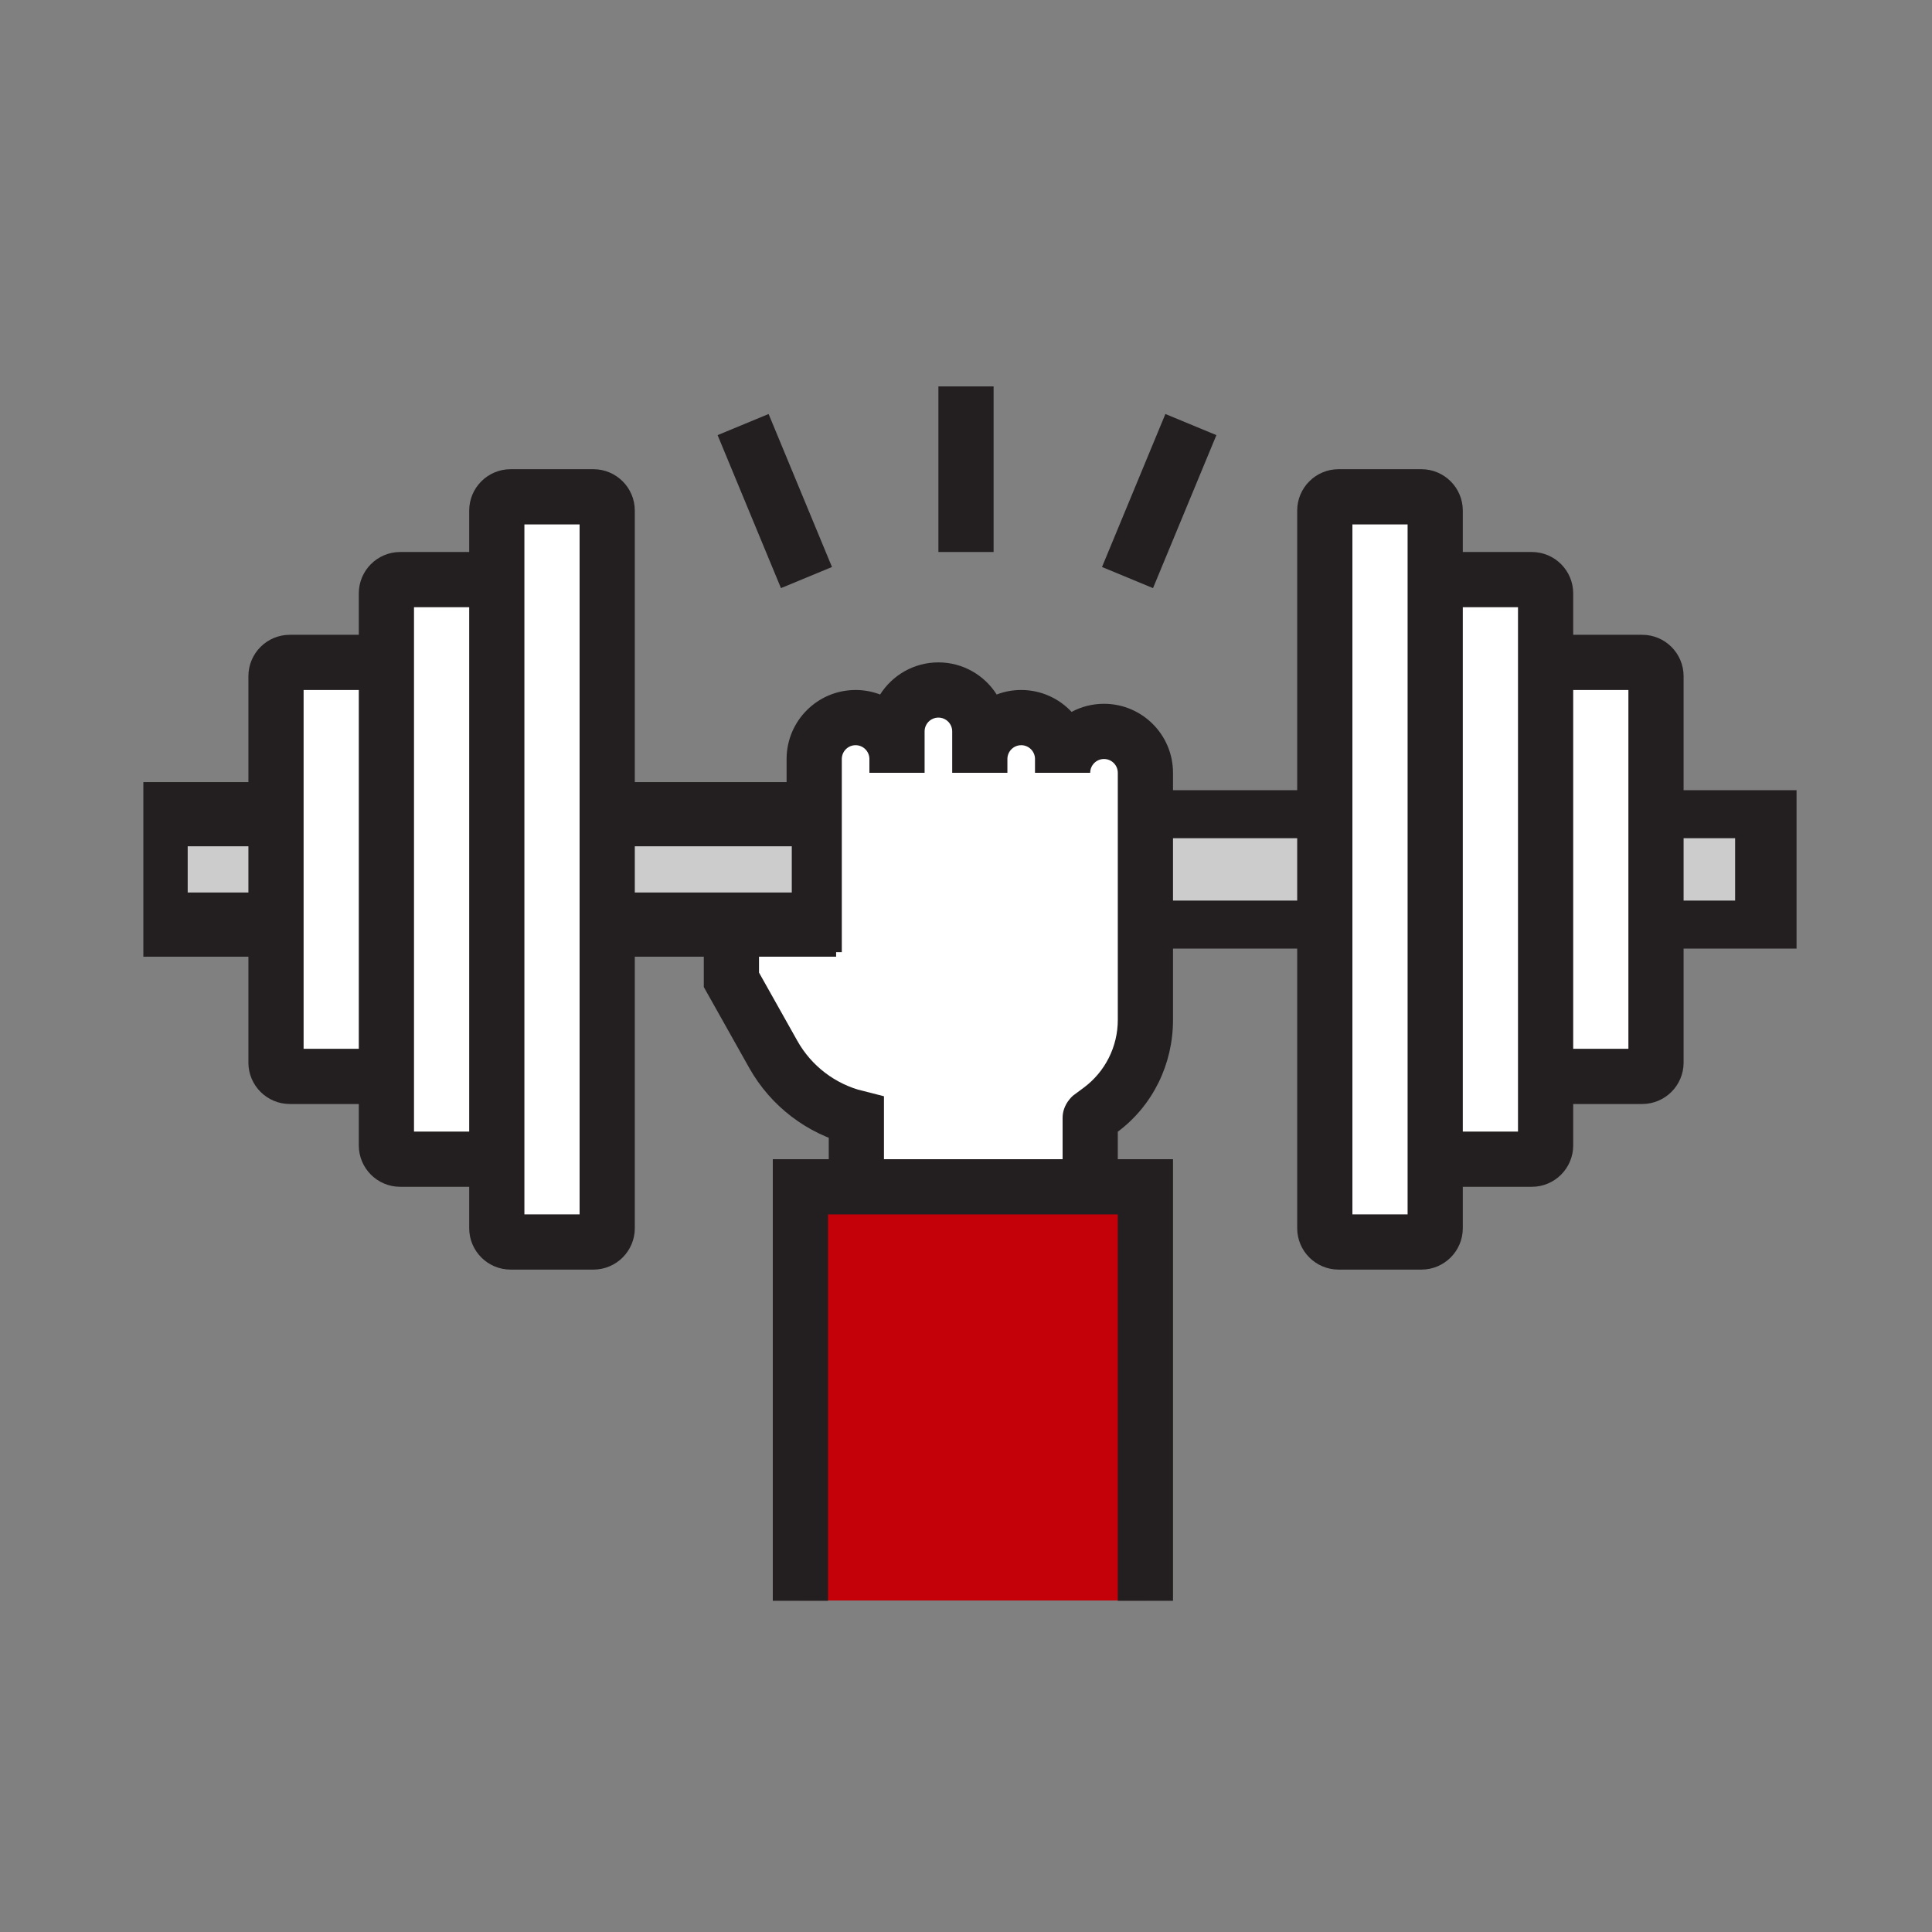
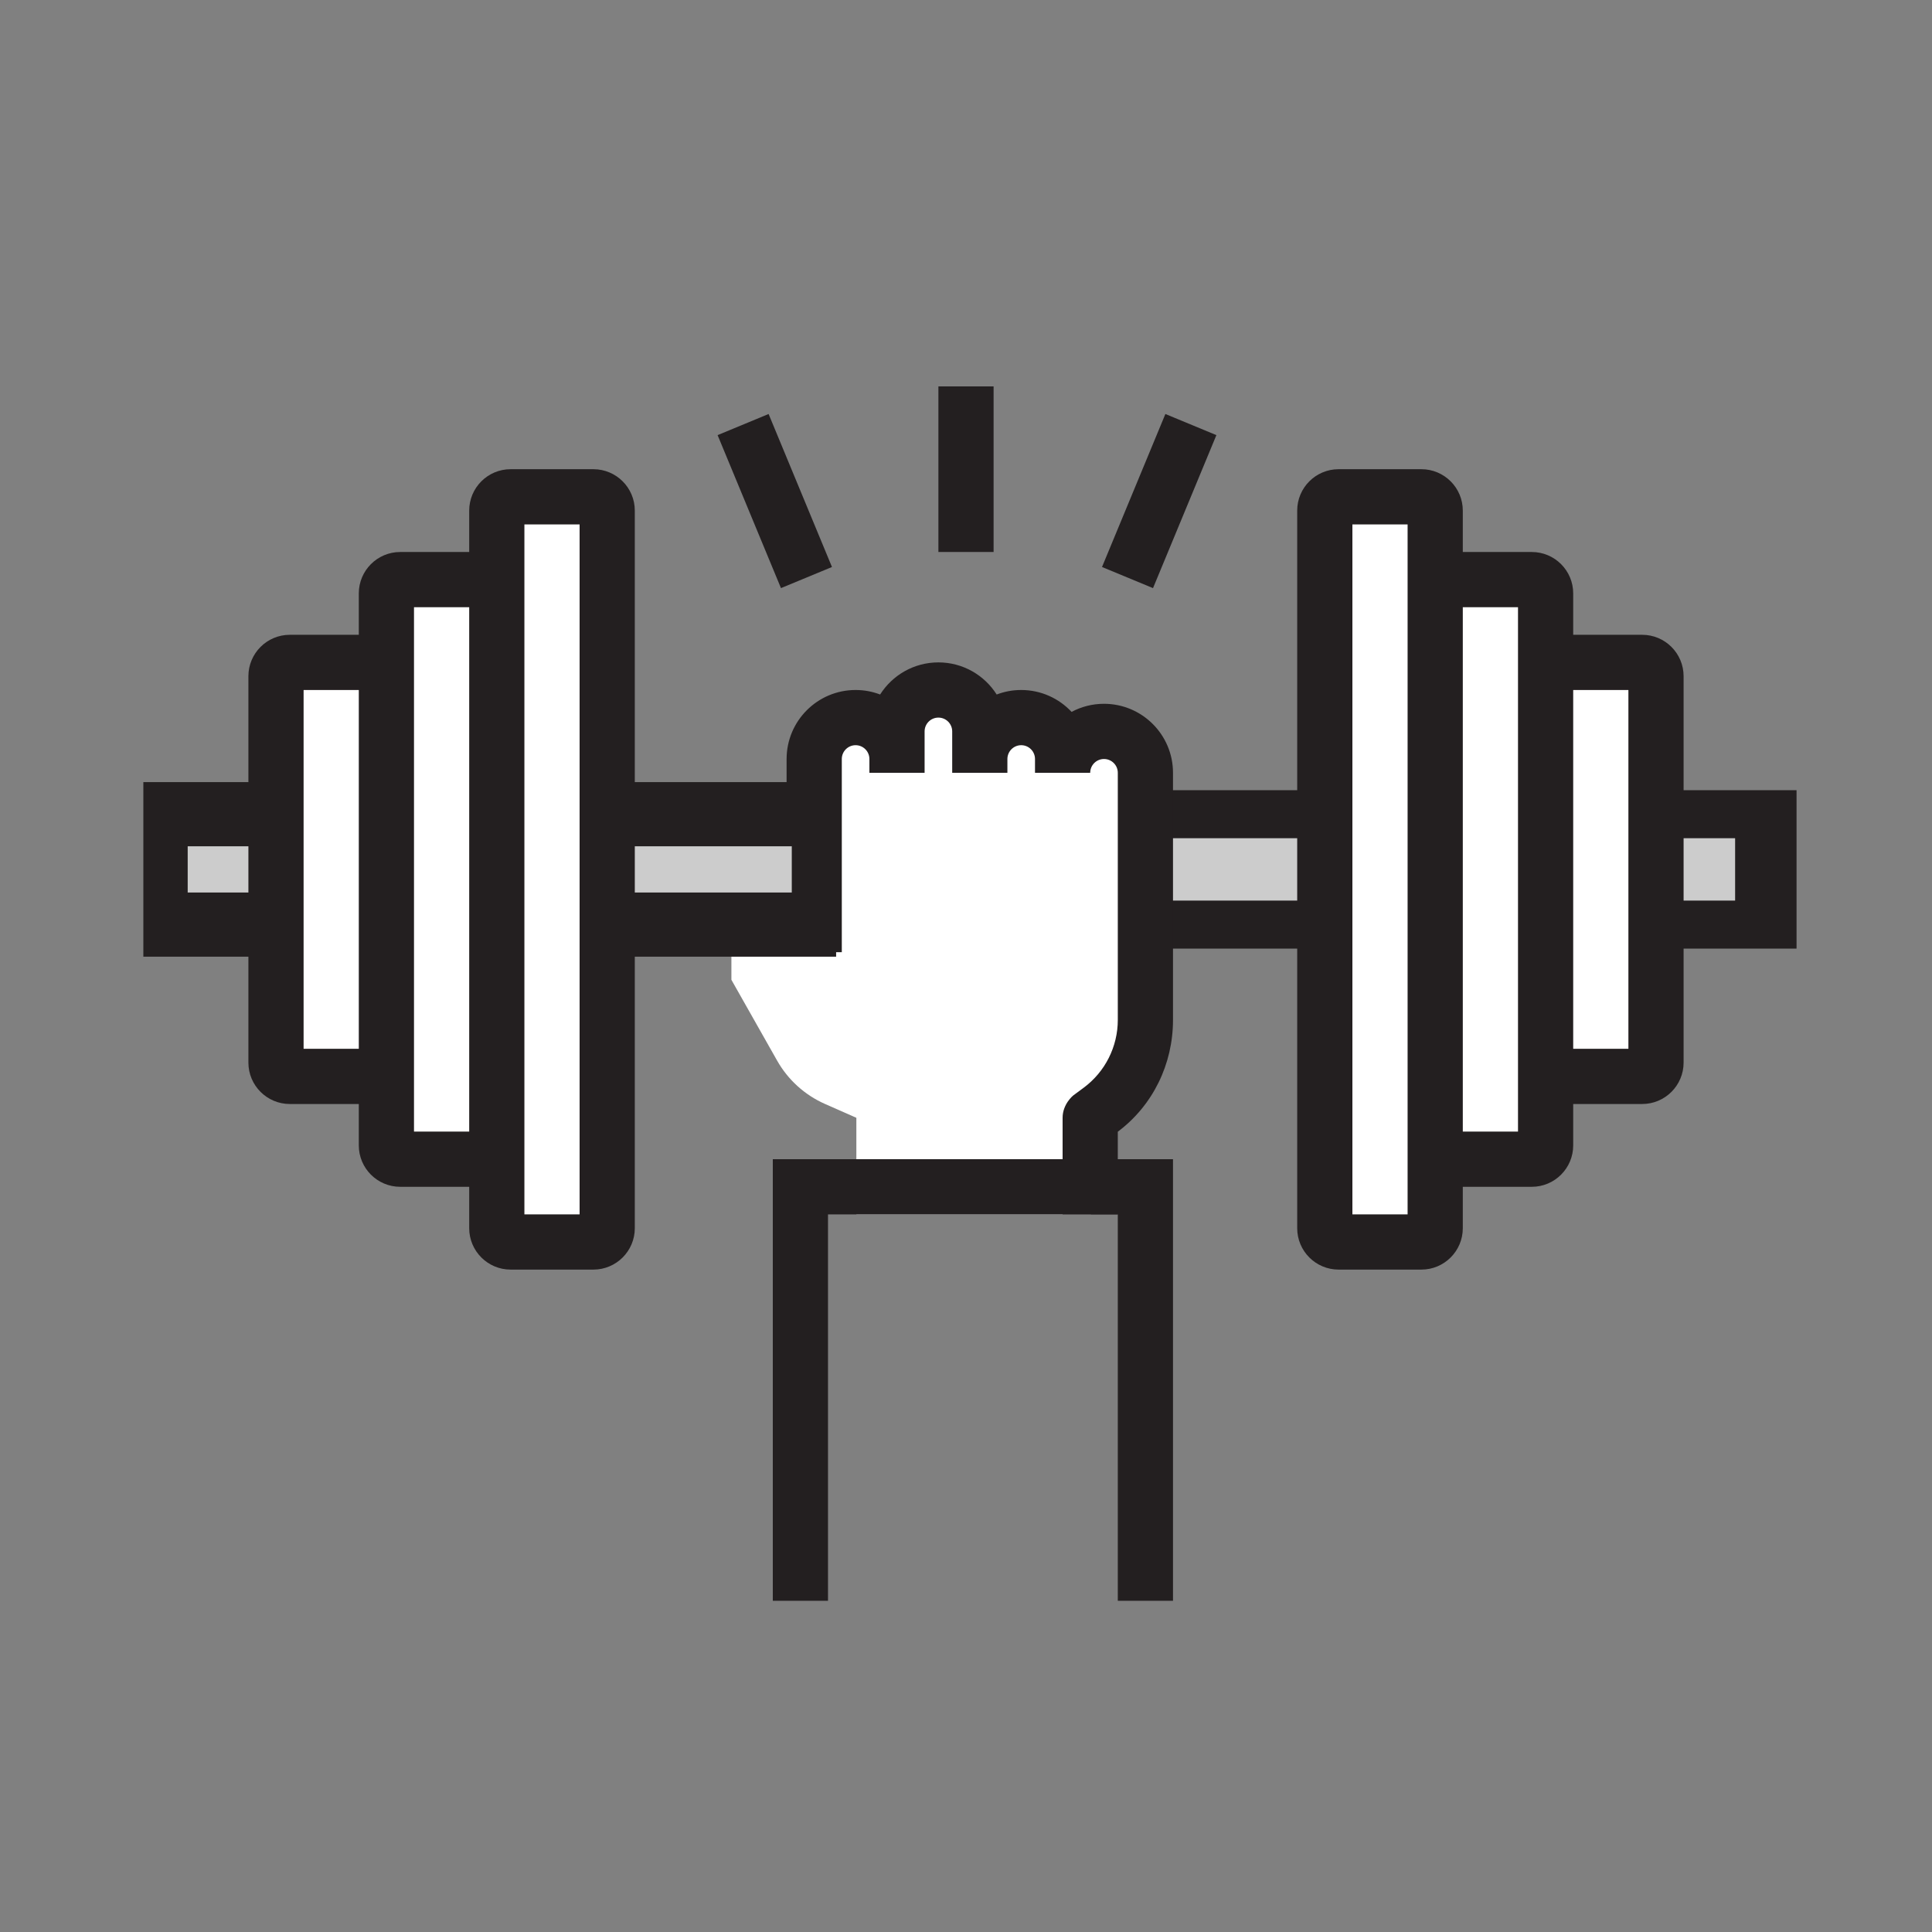
<svg xmlns="http://www.w3.org/2000/svg" width="100%" height="100%" viewBox="0 0 140 140" version="1.1" xml:space="preserve" style="fill-rule:evenodd;clip-rule:evenodd;stroke-miterlimit:1.5;">
  <rect x="0" y="0" width="140" height="140" fill="#808080" stroke="none" />
  <g id="BG" opacity="0">
    <rect x="0" y="0" width="140" height="140" style="fill:white;" />
  </g>
  <g>
    <g transform="matrix(1.279,0,0,1,0.059,11)">
      <rect x="32" y="48" width="68" height="8" style="fill:rgb(204,204,204);stroke:rgb(35,31,32);stroke-width:3.48px;" />
    </g>
    <g transform="matrix(1,0,0,1,0,10)">
      <g>
        <g transform="matrix(1,0,0,1.2,1.11,-15.8)">
          <path d="M58,60.666L51.89,60.666L51.89,64C51.89,64 53.863,66.906 55.204,68.881C55.992,70.04 57.207,70.957 58.669,71.496C59.805,71.914 60.945,72.333 60.945,72.333L60.945,78.166L77.945,78.166L77.945,72.333C77.945,72.333 78.259,72.14 78.712,71.86C80.78,70.585 82,68.569 82,66.425L82,51.5C82,50.12 80.656,49 79,49C77.344,49 76,50.12 76,51.5L76,50.667C76,49.287 74.656,48.167 73,48.167C71.344,48.167 70,49.287 70,50.667L70,51.5L70,49C70,47.62 68.656,46.5 67,46.5C65.344,46.5 64,47.62 64,49L64,51.5L64,50.667C64,49.287 62.656,48.167 61,48.167C59.344,48.167 58,49.287 58,50.667L58,60.666Z" style="fill:white;" />
        </g>
        <g transform="matrix(1,0,0,1,0.055,-10)">
-           <path d="M52.945,63L52.945,71C52.945,71 54.573,73.898 55.981,76.405C57.27,78.7 59.447,80.362 62,81C62,81 62,88 62,88" style="fill:none;stroke:rgb(35,31,32);stroke-width:4px;" />
-         </g>
+           </g>
        <g transform="matrix(1,0,0,1.2,1,-15.8)">
          <path d="M74,51.5L78,51.5C78,51.04 78.448,50.667 79,50.667C79.552,50.667 80,51.04 80,51.5L80,66.425C80,68.04 79.081,69.56 77.523,70.52C77.115,70.772 76.765,70.988 76.765,70.988C76.765,70.988 76,71.5 76,72.333C76,73.167 76,78.166 76,78.166L80,78.166L80,73.173C82.552,71.582 84,69.082 84,66.425L84,51.5C84,49.2 81.76,47.333 79,47.333C78.151,47.333 77.351,47.51 76.651,47.822C75.739,47.009 74.44,46.5 73,46.5C72.374,46.5 71.775,46.596 71.223,46.772C70.337,45.607 68.776,44.833 67,44.833C65.224,44.833 63.663,45.607 62.777,46.772C62.225,46.596 61.626,46.5 61,46.5C58.24,46.5 56,48.367 56,50.667C56,50.667 56,62.333 56,62.333L60,62.333L60,50.667C60,50.207 60.448,49.833 61,49.833C61.552,49.833 62,50.207 62,50.667C62,50.667 62,51.5 62,51.5L66,51.5L66,49C66,48.54 66.448,48.167 67,48.167C67.552,48.167 68,48.54 68,49L68,51.5L72,51.5L72,50.667C72,50.207 72.448,49.833 73,49.833C73.552,49.833 74,50.207 74,50.667C74,50.667 74,51.5 74,51.5Z" style="fill:rgb(35,31,32);" />
        </g>
      </g>
      <g transform="matrix(1,0,0,0.476,-27,50.762)">
-         <path d="M110,116L110,53L85,53L85,116" style="fill:rgb(196,0,9);fill-rule:nonzero;" />
-       </g>
+         </g>
      <g transform="matrix(1,0,0,1,-27,23)">
        <path d="M112,83L108,83L108,55L87,55L87,83L83,83L83,51L112,51L112,83Z" style="fill:rgb(35,31,32);fill-rule:nonzero;" />
      </g>
    </g>
    <g transform="matrix(0.691,0,0,1,-10.118,11)">
      <rect x="32" y="48" width="68" height="8" style="fill:rgb(204,204,204);stroke:rgb(35,31,32);stroke-width:4.65px;" />
    </g>
    <g transform="matrix(1,0,0,1,0,-2)">
      <path d="M88.144,33.531L84.448,32L79.856,43.087L83.552,44.617L88.144,33.531ZM55.696,32L52,33.531L56.592,44.617L60.288,43.087L55.696,32ZM72,30L68,30L68,42L72,42L72,30Z" style="fill:rgb(35,31,32);" />
    </g>
    <g>
      <g>
        <path d="M36,42L29,42C28.448,42 28,42.448 28,43L28,48L21,48C20.448,48 20,48.448 20,49L20,77C20,77.552 20.448,78 21,78L28,78L28,83C28,83.552 28.448,84 29,84L36,84L36,89C36,89.552 36.448,90 37,90L43,90C43.552,90 44,89.552 44,89L44,37C44,36.448 43.552,36 43,36L37,36C36.448,36 36,36.448 36,37L36,42Z" style="fill:white;" />
        <path d="M34,40L29,40C27.344,40 26,41.344 26,43L26,46L21,46C19.344,46 18,47.344 18,49L18,77C18,78.656 19.344,80 21,80L26,80L26,83C26,84.656 27.344,86 29,86L34,86L34,89C34,90.656 35.344,92 37,92L43,92C44.656,92 46,90.656 46,89L46,37C46,35.344 44.656,34 43,34L37,34C35.344,34 34,35.344 34,37L34,40ZM38,38L38,88L42,88L42,38L38,38ZM30,44L30,82L34,82L34,44L30,44ZM22,50L22,76L26,76L26,50L22,50Z" style="fill:rgb(35,31,32);" />
      </g>
      <g transform="matrix(-1,0,0,1,140,0)">
        <path d="M36,42L29,42C28.448,42 28,42.448 28,43L28,48L21,48C20.448,48 20,48.448 20,49L20,77C20,77.552 20.448,78 21,78L28,78L28,83C28,83.552 28.448,84 29,84L36,84L36,89C36,89.552 36.448,90 37,90L43,90C43.552,90 44,89.552 44,89L44,37C44,36.448 43.552,36 43,36L37,36C36.448,36 36,36.448 36,37L36,42Z" style="fill:white;" />
        <path d="M34,40L29,40C27.344,40 26,41.344 26,43L26,46L21,46C19.344,46 18,47.344 18,49L18,77C18,78.656 19.344,80 21,80L26,80L26,83C26,84.656 27.344,86 29,86L34,86L34,89C34,90.656 35.344,92 37,92L43,92C44.656,92 46,90.656 46,89L46,37C46,35.344 44.656,34 43,34L37,34C35.344,34 34,35.344 34,37L34,40ZM38,38L38,88L42,88L42,38L38,38ZM30,44L30,82L34,82L34,44L30,44ZM22,50L22,76L26,76L26,50L22,50Z" style="fill:rgb(35,31,32);" />
      </g>
    </g>
  </g>
</svg>